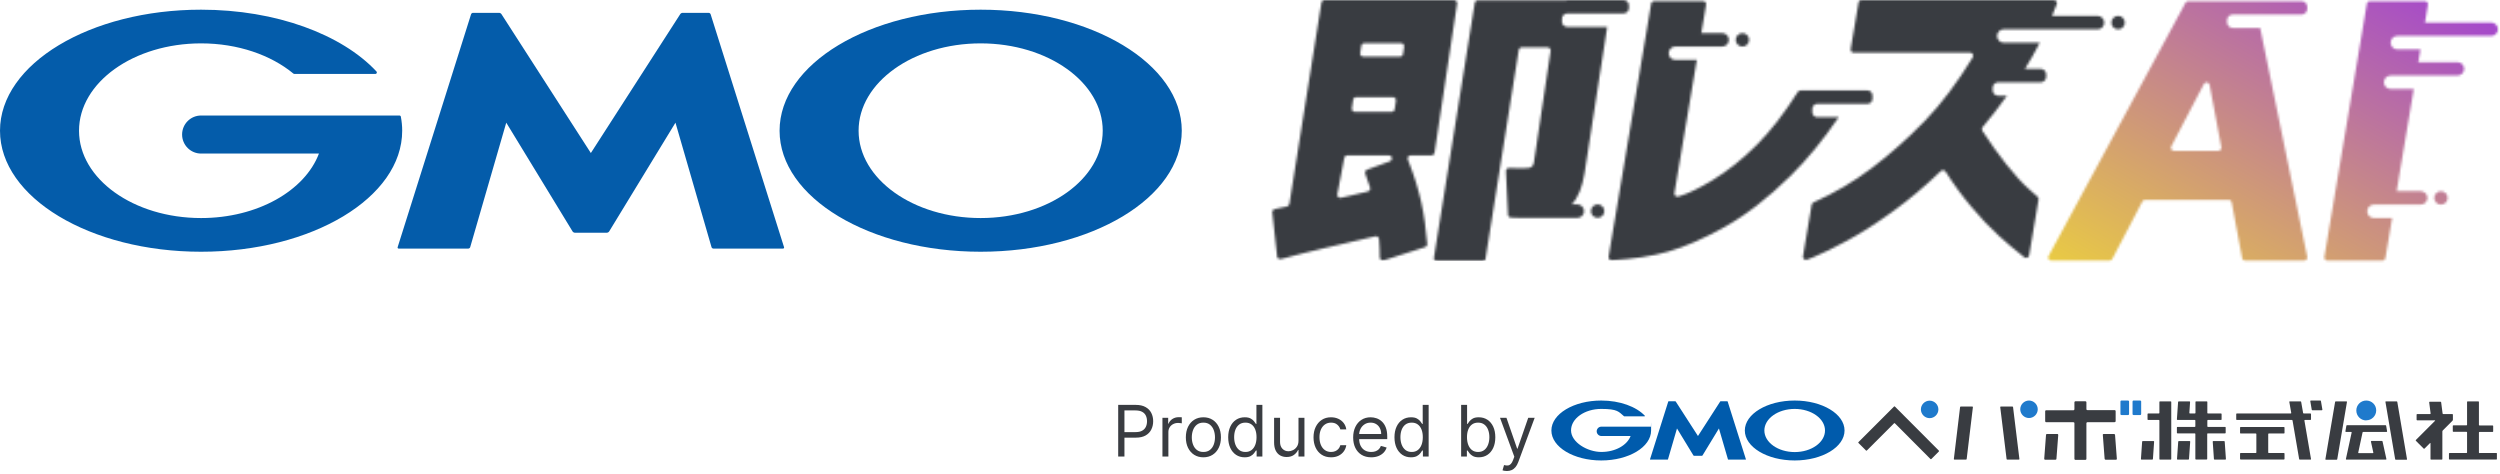
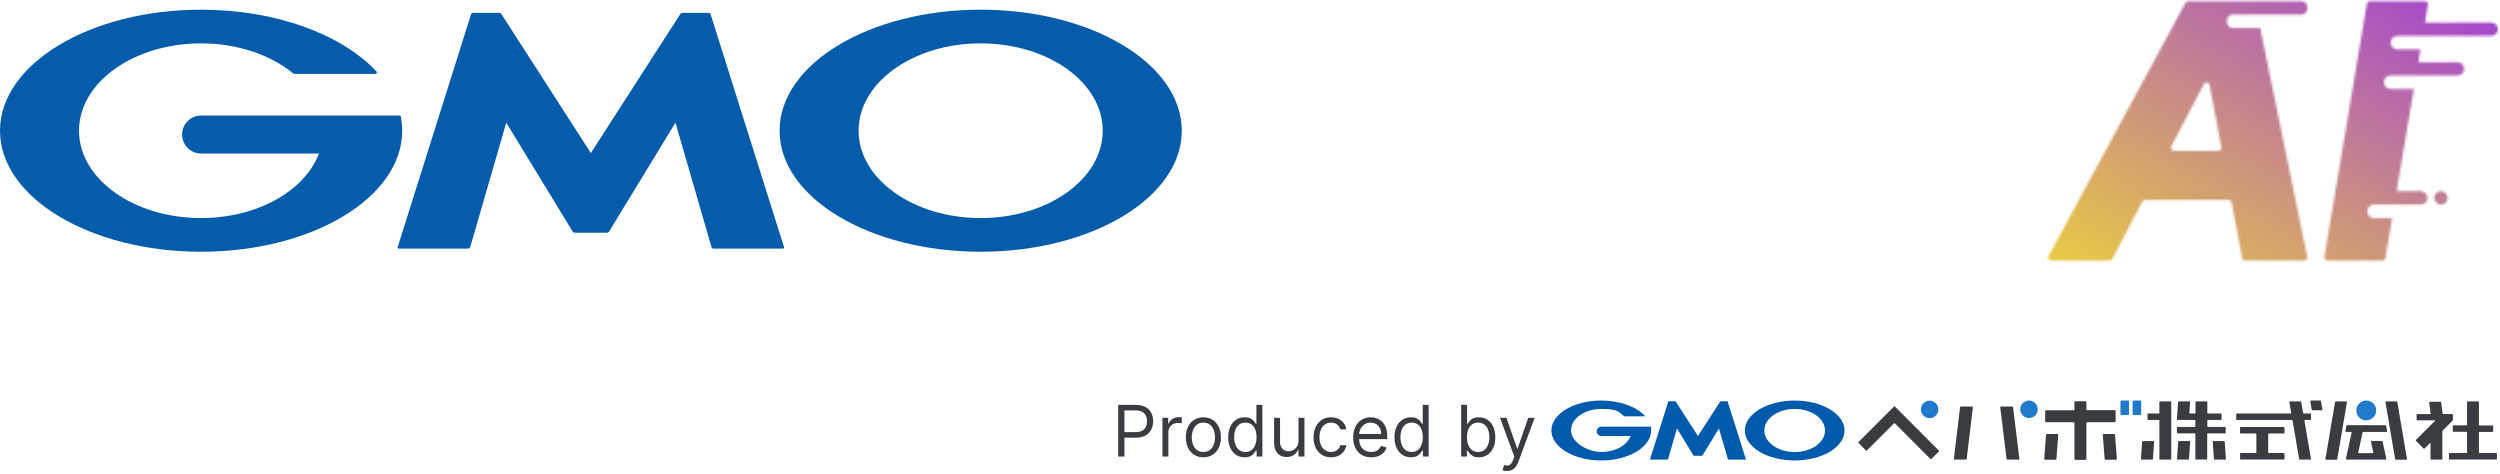
<svg xmlns="http://www.w3.org/2000/svg" width="1077" height="204" viewBox="0 0 1077 204" fill="none">
  <g clip-path="url(#clip0_2392_1887)">
    <path d="M649.154 202.915C648.719 202.915 648.332 202.879 647.992 202.807C647.652 202.741 647.417 202.676 647.286 202.611L647.938 200.353C648.56 200.512 649.11 200.57 649.588 200.526C650.066 200.483 650.489 200.269 650.858 199.886C651.235 199.509 651.579 198.898 651.89 198.051L652.368 196.748L646.201 179.984H648.98L653.584 193.274H653.757L658.361 179.984H661.141L654.061 199.093C653.743 199.955 653.349 200.668 652.878 201.232C652.407 201.804 651.861 202.228 651.238 202.503C650.623 202.778 649.928 202.915 649.154 202.915Z" fill="#393C41" />
    <path d="M629.458 196.661V174.424H632.02V182.633H632.237C632.426 182.343 632.686 181.974 633.019 181.525C633.359 181.069 633.844 180.664 634.474 180.309C635.111 179.947 635.973 179.766 637.058 179.766C638.463 179.766 639.7 180.118 640.772 180.82C641.843 181.522 642.679 182.517 643.28 183.806C643.881 185.094 644.181 186.614 644.181 188.366C644.181 190.132 643.881 191.663 643.28 192.959C642.679 194.247 641.847 195.246 640.782 195.955C639.718 196.657 638.492 197.009 637.102 197.009C636.03 197.009 635.173 196.831 634.528 196.477C633.884 196.115 633.388 195.706 633.041 195.25C632.693 194.786 632.426 194.403 632.237 194.099H631.933V196.661H629.458ZM631.977 188.322C631.977 189.582 632.161 190.693 632.531 191.656C632.9 192.611 633.439 193.36 634.148 193.903C634.858 194.439 635.726 194.707 636.754 194.707C637.826 194.707 638.72 194.424 639.436 193.86C640.16 193.288 640.703 192.521 641.065 191.558C641.434 190.588 641.619 189.509 641.619 188.322C641.619 187.15 641.438 186.093 641.076 185.152C640.721 184.204 640.182 183.454 639.458 182.904C638.741 182.347 637.84 182.068 636.754 182.068C635.712 182.068 634.836 182.333 634.127 182.861C633.417 183.382 632.882 184.113 632.52 185.054C632.158 185.988 631.977 187.077 631.977 188.322Z" fill="#393C41" />
    <path d="M607.818 197.009C606.429 197.009 605.202 196.657 604.138 195.955C603.074 195.246 602.241 194.247 601.64 192.959C601.04 191.663 600.739 190.132 600.739 188.366C600.739 186.614 601.04 185.094 601.64 183.806C602.241 182.517 603.077 181.522 604.148 180.82C605.22 180.118 606.458 179.766 607.862 179.766C608.948 179.766 609.805 179.947 610.435 180.309C611.072 180.664 611.557 181.069 611.89 181.525C612.23 181.974 612.494 182.343 612.683 182.633H612.9V174.424H615.462V196.661H612.987V194.099H612.683C612.494 194.403 612.227 194.786 611.879 195.25C611.532 195.706 611.036 196.115 610.392 196.477C609.747 196.831 608.89 197.009 607.818 197.009ZM608.166 194.707C609.194 194.707 610.062 194.439 610.772 193.903C611.481 193.36 612.02 192.611 612.389 191.656C612.759 190.693 612.943 189.582 612.943 188.322C612.943 187.077 612.762 185.988 612.4 185.054C612.038 184.113 611.503 183.382 610.793 182.861C610.084 182.333 609.208 182.068 608.166 182.068C607.08 182.068 606.175 182.347 605.451 182.904C604.735 183.454 604.196 184.204 603.834 185.152C603.479 186.093 603.302 187.15 603.302 188.322C603.302 189.509 603.483 190.588 603.844 191.558C604.214 192.521 604.756 193.288 605.473 193.86C606.197 194.424 607.095 194.707 608.166 194.707Z" fill="#393C41" />
    <path d="M590.718 197.009C589.111 197.009 587.724 196.654 586.559 195.944C585.401 195.228 584.507 194.229 583.877 192.948C583.255 191.659 582.943 190.161 582.943 188.453C582.943 186.744 583.255 185.239 583.877 183.936C584.507 182.626 585.383 181.605 586.505 180.874C587.634 180.136 588.951 179.766 590.457 179.766C591.326 179.766 592.183 179.911 593.03 180.201C593.877 180.49 594.648 180.961 595.343 181.612C596.038 182.257 596.592 183.111 597.004 184.175C597.417 185.239 597.623 186.549 597.623 188.105V189.191H584.768V186.976H595.017C595.017 186.035 594.829 185.195 594.453 184.457C594.083 183.719 593.555 183.136 592.867 182.709C592.187 182.282 591.383 182.068 590.457 182.068C589.436 182.068 588.553 182.322 587.808 182.828C587.069 183.328 586.501 183.979 586.103 184.783C585.705 185.586 585.506 186.448 585.506 187.367V188.844C585.506 190.103 585.723 191.171 586.157 192.047C586.599 192.915 587.211 193.578 587.992 194.034C588.774 194.482 589.682 194.707 590.718 194.707C591.391 194.707 591.999 194.613 592.542 194.424C593.092 194.229 593.566 193.939 593.964 193.556C594.362 193.165 594.67 192.68 594.887 192.101L597.362 192.796C597.102 193.635 596.664 194.374 596.049 195.011C595.433 195.64 594.673 196.133 593.769 196.487C592.864 196.835 591.847 197.009 590.718 197.009Z" fill="#393C41" />
    <path d="M573.421 197.009C571.858 197.009 570.511 196.639 569.382 195.901C568.253 195.163 567.384 194.146 566.776 192.85C566.168 191.554 565.864 190.074 565.864 188.409C565.864 186.715 566.175 185.221 566.798 183.925C567.428 182.622 568.304 181.605 569.425 180.874C570.555 180.136 571.872 179.766 573.378 179.766C574.55 179.766 575.607 179.984 576.548 180.418C577.489 180.852 578.26 181.46 578.861 182.242C579.462 183.024 579.834 183.936 579.979 184.978H577.417C577.221 184.218 576.787 183.545 576.114 182.959C575.448 182.365 574.55 182.068 573.421 182.068C572.422 182.068 571.546 182.329 570.794 182.85C570.048 183.364 569.465 184.091 569.045 185.032C568.633 185.966 568.427 187.063 568.427 188.322C568.427 189.611 568.629 190.733 569.035 191.688C569.447 192.644 570.026 193.386 570.772 193.914C571.525 194.443 572.408 194.707 573.421 194.707C574.087 194.707 574.691 194.591 575.234 194.359C575.777 194.128 576.237 193.795 576.613 193.36C576.99 192.926 577.258 192.405 577.417 191.797H579.979C579.834 192.781 579.476 193.668 578.904 194.457C578.34 195.239 577.59 195.861 576.657 196.325C575.73 196.781 574.652 197.009 573.421 197.009Z" fill="#393C41" />
    <path d="M559.39 189.842V179.984H561.953V196.661H559.39V193.838H559.217C558.826 194.685 558.218 195.405 557.392 195.999C556.567 196.585 555.525 196.878 554.265 196.878C553.223 196.878 552.297 196.65 551.486 196.194C550.675 195.731 550.038 195.036 549.575 194.11C549.112 193.176 548.88 192 548.88 190.581V179.984H551.442V190.407C551.442 191.623 551.783 192.593 552.463 193.317C553.151 194.041 554.027 194.403 555.091 194.403C555.728 194.403 556.375 194.24 557.034 193.914C557.7 193.588 558.257 193.089 558.706 192.416C559.162 191.743 559.39 190.885 559.39 189.842Z" fill="#393C41" />
    <path d="M536.187 197.009C534.798 197.009 533.571 196.657 532.507 195.955C531.443 195.246 530.61 194.247 530.009 192.959C529.408 191.663 529.108 190.132 529.108 188.366C529.108 186.614 529.408 185.094 530.009 183.806C530.61 182.517 531.446 181.522 532.517 180.82C533.589 180.118 534.826 179.766 536.231 179.766C537.317 179.766 538.174 179.947 538.804 180.309C539.441 180.664 539.926 181.069 540.259 181.525C540.599 181.974 540.863 182.343 541.052 182.633H541.269V174.424H543.831V196.661H541.356V194.099H541.052C540.863 194.403 540.596 194.786 540.248 195.25C539.901 195.706 539.405 196.115 538.761 196.477C538.116 196.831 537.259 197.009 536.187 197.009ZM536.535 194.707C537.563 194.707 538.431 194.439 539.141 193.903C539.85 193.36 540.389 192.611 540.758 191.656C541.128 190.693 541.312 189.582 541.312 188.322C541.312 187.077 541.131 185.988 540.769 185.054C540.407 184.113 539.872 183.382 539.162 182.861C538.453 182.333 537.577 182.068 536.535 182.068C535.449 182.068 534.544 182.347 533.82 182.904C533.104 183.454 532.564 184.204 532.203 185.152C531.848 186.093 531.671 187.15 531.671 188.322C531.671 189.509 531.851 190.588 532.213 191.558C532.583 192.521 533.125 193.288 533.842 193.86C534.566 194.424 535.463 194.707 536.535 194.707Z" fill="#393C41" />
    <path d="M518.421 197.009C516.916 197.009 515.595 196.65 514.458 195.934C513.329 195.217 512.446 194.214 511.809 192.926C511.179 191.638 510.864 190.132 510.864 188.409C510.864 186.672 511.179 185.156 511.809 183.86C512.446 182.564 513.329 181.558 514.458 180.841C515.595 180.125 516.916 179.766 518.421 179.766C519.927 179.766 521.244 180.125 522.374 180.841C523.51 181.558 524.393 182.564 525.023 183.86C525.66 185.156 525.978 186.672 525.978 188.409C525.978 190.132 525.66 191.638 525.023 192.926C524.393 194.214 523.51 195.217 522.374 195.934C521.244 196.65 519.927 197.009 518.421 197.009ZM518.421 194.707C519.565 194.707 520.506 194.414 521.244 193.827C521.983 193.241 522.529 192.47 522.884 191.515C523.239 190.559 523.416 189.524 523.416 188.409C523.416 187.295 523.239 186.256 522.884 185.293C522.529 184.33 521.983 183.552 521.244 182.959C520.506 182.365 519.565 182.068 518.421 182.068C517.278 182.068 516.337 182.365 515.598 182.959C514.86 183.552 514.314 184.33 513.959 185.293C513.604 186.256 513.427 187.295 513.427 188.409C513.427 189.524 513.604 190.559 513.959 191.515C514.314 192.47 514.86 193.241 515.598 193.827C516.337 194.414 517.278 194.707 518.421 194.707Z" fill="#393C41" />
    <path d="M500.778 196.661V179.984H503.253V182.503H503.427C503.731 181.677 504.281 181.008 505.077 180.494C505.873 179.98 506.771 179.723 507.77 179.723C507.958 179.723 508.193 179.727 508.476 179.734C508.758 179.741 508.972 179.752 509.116 179.766V182.372C509.029 182.351 508.83 182.318 508.519 182.275C508.215 182.224 507.893 182.199 507.553 182.199C506.742 182.199 506.018 182.369 505.381 182.709C504.752 183.042 504.252 183.505 503.883 184.099C503.521 184.685 503.34 185.355 503.34 186.107V196.661H500.778Z" fill="#393C41" />
    <path d="M481.717 196.661V174.424H489.23C490.975 174.424 492.401 174.739 493.508 175.369C494.623 175.992 495.448 176.835 495.984 177.899C496.52 178.963 496.787 180.15 496.787 181.46C496.787 182.77 496.52 183.961 495.984 185.032C495.455 186.104 494.638 186.958 493.53 187.595C492.423 188.225 491.004 188.54 489.274 188.54H483.888V186.151H489.187C490.381 186.151 491.34 185.945 492.064 185.532C492.788 185.119 493.313 184.562 493.639 183.86C493.972 183.15 494.138 182.351 494.138 181.46C494.138 180.57 493.972 179.774 493.639 179.072C493.313 178.369 492.784 177.819 492.053 177.421C491.322 177.016 490.352 176.813 489.144 176.813H484.41V196.661H481.717Z" fill="#393C41" />
    <g clip-path="url(#clip1_2392_1887)">
      <path d="M913.9 172.55H916.791C916.998 172.55 917.204 172.705 917.204 172.963V178.384C917.204 178.591 917.049 178.797 916.791 178.797H913.9C913.693 178.797 913.487 178.643 913.487 178.384V172.963C913.487 172.757 913.642 172.55 913.9 172.55Z" fill="#1F7ACC" />
      <path d="M919.115 172.55H922.006C922.213 172.55 922.419 172.705 922.419 172.963V178.384C922.419 178.591 922.264 178.797 922.006 178.797H919.115C918.908 178.797 918.702 178.643 918.702 178.384V172.963C918.702 172.757 918.856 172.55 919.115 172.55Z" fill="#1F7ACC" />
      <path d="M831.288 180.14C833.354 180.14 835.057 178.436 835.057 176.371C835.057 174.305 833.354 172.602 831.288 172.602C829.223 172.602 827.519 174.305 827.519 176.371C827.519 178.436 829.223 180.14 831.288 180.14Z" fill="#1F7ACC" />
      <path d="M874.091 172.55C872.026 172.55 870.322 174.254 870.322 176.319C870.322 178.384 872.026 180.088 874.091 180.088C876.157 180.088 877.861 178.384 877.861 176.319C877.861 174.254 876.157 172.55 874.091 172.55Z" fill="#1F7ACC" />
      <path d="M1019.38 181.069C1021.76 181.069 1023.67 179.159 1023.67 176.784C1023.67 174.409 1021.76 172.55 1019.38 172.55C1017.01 172.55 1015.1 174.46 1015.1 176.835C1015.1 179.211 1017.01 181.121 1019.38 181.121" fill="#1F7ACC" />
      <path d="M731.483 196.352H733.187C733.29 196.352 733.394 196.301 733.445 196.198L740.519 184.58L744.391 197.85C744.391 197.953 744.494 198.005 744.598 198.005H752.033C752.136 198.005 752.188 197.953 752.136 197.85L744.288 173.015C744.288 172.911 744.185 172.86 744.081 172.86H741.293C741.19 172.86 741.087 172.911 741.035 173.015L731.483 187.833L721.931 173.015C721.931 172.963 721.776 172.86 721.673 172.86H718.885C718.782 172.86 718.678 172.911 718.678 173.015L710.83 197.85C710.83 197.953 710.83 198.005 710.934 198.005H718.369C718.472 198.005 718.523 197.953 718.575 197.85L722.448 184.58L729.521 196.198C729.521 196.249 729.676 196.352 729.779 196.352H731.483Z" fill="#005BAC" />
      <path d="M711.192 183.961C711.192 183.909 711.088 183.806 711.037 183.806H689.868C688.732 183.806 687.854 184.735 687.854 185.819C687.854 186.904 688.783 187.833 689.868 187.833H702.466C700.969 191.809 695.909 194.7 689.868 194.7C683.827 194.7 676.805 190.518 676.805 185.406C676.805 180.295 682.639 176.164 689.816 176.164C696.993 176.164 697.303 177.403 699.678 179.365C699.678 179.365 699.729 179.365 699.781 179.365H708.455C708.558 179.365 708.61 179.314 708.61 179.211C708.61 179.107 708.61 179.159 708.61 179.107C704.893 175.183 697.871 172.55 689.816 172.55C677.941 172.55 668.337 178.333 668.337 185.458C668.337 192.583 677.941 198.366 689.816 198.366C701.691 198.366 711.295 192.583 711.295 185.458C711.295 178.333 711.295 184.477 711.14 183.961" fill="#005BAC" />
      <path d="M773.15 172.55C761.275 172.55 751.671 178.333 751.671 185.458C751.671 192.583 761.275 198.366 773.15 198.366C785.026 198.366 794.629 192.583 794.629 185.458C794.629 178.333 785.026 172.55 773.15 172.55ZM773.15 194.752C765.973 194.752 760.087 190.57 760.087 185.458C760.087 180.346 765.922 176.164 773.15 176.164C780.379 176.164 786.213 180.346 786.213 185.458C786.213 190.57 780.379 194.752 773.15 194.752Z" fill="#005BAC" />
      <path d="M922.316 197.747C922.316 197.901 922.419 198.005 922.574 198.005H927.169C927.324 198.005 927.427 197.901 927.479 197.747L927.995 190.26C927.995 190.105 927.892 190.002 927.737 190.002H923.142C922.987 190.002 922.884 190.105 922.832 190.26L922.316 197.747Z" fill="#393C41" />
      <path d="M937.857 197.747C937.857 197.901 937.96 198.005 938.115 198.005H942.711C942.865 198.005 942.969 197.901 943.02 197.747L943.537 190.26C943.537 190.105 943.433 190.002 943.278 190.002H938.683C938.528 190.002 938.425 190.105 938.373 190.26L937.857 197.747Z" fill="#393C41" />
      <path d="M953.502 190.002C953.347 190.002 953.244 190.105 953.244 190.26L953.76 197.747C953.76 197.901 953.915 198.005 954.07 198.005H958.665C958.82 198.005 958.923 197.901 958.923 197.747L958.407 190.26C958.407 190.105 958.252 190.002 958.097 190.002H953.502Z" fill="#393C41" />
      <path d="M951.178 183.909C951.023 183.909 950.92 183.806 950.92 183.651V181.173C950.92 181.018 951.023 180.914 951.178 180.914H956.806C956.961 180.914 957.064 180.811 957.064 180.656V178.384C957.064 178.23 956.961 178.126 956.806 178.126H951.178C951.023 178.126 950.92 178.023 950.92 177.868V173.17C950.92 173.015 950.817 172.911 950.662 172.911H946.067C945.912 172.911 945.809 173.015 945.809 173.17V177.868C945.809 178.023 945.705 178.126 945.55 178.126H943.433C943.279 178.126 943.175 178.023 943.175 177.868L943.485 173.17C943.485 173.015 943.382 172.911 943.227 172.911H938.632C938.477 172.911 938.373 173.015 938.322 173.17L937.806 180.656C937.806 180.811 937.909 180.914 938.064 180.914H945.499C945.654 180.914 945.757 181.018 945.757 181.173V183.651C945.757 183.806 945.654 183.909 945.499 183.909H938.064C937.909 183.909 937.806 184.012 937.806 184.167V186.439C937.806 186.594 937.909 186.697 938.064 186.697H945.499C945.654 186.697 945.757 186.8 945.757 186.955V197.695C945.757 197.85 945.86 197.953 946.015 197.953H950.61C950.765 197.953 950.868 197.85 950.868 197.695V186.955C950.868 186.8 950.972 186.697 951.127 186.697H958.562C958.717 186.697 958.82 186.594 958.82 186.439V184.167C958.82 184.012 958.717 183.909 958.562 183.909H951.127H951.178Z" fill="#393C41" />
      <path d="M930.267 177.868C930.267 178.023 930.164 178.126 930.009 178.126H925.414C925.259 178.126 925.156 178.23 925.156 178.384V180.656C925.156 180.811 925.259 180.914 925.414 180.914H930.009C930.164 180.914 930.267 181.018 930.267 181.173V197.747C930.267 197.901 930.37 198.005 930.525 198.005H935.121C935.275 198.005 935.379 197.901 935.379 197.747V173.17C935.379 173.015 935.275 172.911 935.121 172.911H930.525C930.37 172.911 930.267 173.015 930.267 173.17V177.868Z" fill="#393C41" />
      <path d="M880.649 197.643C880.649 197.85 880.804 198.056 881.01 198.056H885.502C885.709 198.056 885.915 197.901 885.915 197.643L886.69 187.368C886.69 187.162 886.535 186.955 886.328 186.955H881.836C881.63 186.955 881.423 187.11 881.423 187.368L880.649 197.643Z" fill="#393C41" />
      <path d="M906.258 186.955C906.052 186.955 905.845 187.11 905.897 187.368L906.671 197.643C906.671 197.85 906.878 198.056 907.084 198.056H911.576C911.783 198.056 911.989 197.901 911.938 197.643L911.163 187.368C911.163 187.162 910.957 186.955 910.75 186.955H906.258Z" fill="#393C41" />
      <path d="M911.008 181.844C911.215 181.844 911.421 181.689 911.421 181.431V177.094C911.421 176.887 911.267 176.681 911.008 176.681H899.236C899.03 176.681 898.823 176.526 898.823 176.268V173.273C898.823 173.066 898.617 172.86 898.41 172.86H894.073C893.867 172.86 893.66 173.066 893.66 173.273V176.319C893.66 176.526 893.505 176.732 893.247 176.732H881.475C881.268 176.732 881.062 176.887 881.062 177.145V181.482C881.062 181.689 881.268 181.895 881.475 181.895H893.247C893.453 181.895 893.66 182.05 893.66 182.308V197.695C893.66 197.901 893.815 198.108 894.073 198.108H898.41C898.617 198.108 898.823 197.953 898.823 197.695V182.308C898.823 182.102 898.978 181.895 899.236 181.895H911.008V181.844Z" fill="#393C41" />
      <path d="M815.076 176.009L814.869 176.216L814.663 176.422L800.619 190.466C800.515 190.57 800.515 190.725 800.619 190.828L803.872 194.081C803.975 194.184 804.13 194.184 804.233 194.081L815.953 182.36C816.057 182.257 816.212 182.257 816.315 182.36L831.65 197.747C831.753 197.85 831.908 197.85 832.011 197.747L835.264 194.494C835.367 194.39 835.367 194.236 835.264 194.132L816.315 175.132C816.212 175.028 816.057 175.028 815.953 175.132L815.024 176.061L815.076 176.009Z" fill="#393C41" />
      <path d="M841.718 197.747C841.718 197.901 841.821 198.005 841.976 198.005H846.933C847.088 198.005 847.243 197.901 847.243 197.747L849.927 175.39C849.927 175.235 849.824 175.132 849.669 175.132H844.713C844.558 175.132 844.454 175.235 844.403 175.39L841.718 197.747Z" fill="#393C41" />
      <path d="M861.958 175.132C861.803 175.132 861.7 175.235 861.7 175.39L864.436 197.747C864.436 197.901 864.591 198.005 864.746 198.005H869.703C869.857 198.005 869.961 197.901 869.961 197.747L867.224 175.39C867.224 175.235 867.069 175.132 866.914 175.132H861.958Z" fill="#393C41" />
      <path d="M1032.76 173.17C1032.76 173.015 1032.6 172.911 1032.45 172.911H1027.85C1027.7 172.911 1027.59 173.015 1027.65 173.17L1031.83 197.798C1031.83 197.953 1031.98 198.056 1032.14 198.056H1036.73C1036.89 198.056 1036.99 197.953 1036.94 197.798L1032.76 173.17Z" fill="#393C41" />
      <path d="M1006.27 172.911C1006.11 172.911 1005.96 173.015 1005.96 173.17L1001.78 197.798C1001.78 197.953 1001.83 198.056 1001.98 198.056H1006.58C1006.73 198.056 1006.89 197.953 1006.89 197.798L1011.07 173.17C1011.07 173.015 1011.02 172.911 1010.87 172.911H1006.27Z" fill="#393C41" />
      <path d="M1021.6 190.002C1021.45 190.002 1021.35 190.105 1021.4 190.26L1022.43 194.958C1022.43 195.113 1022.38 195.217 1022.22 195.217H1016.13C1015.98 195.217 1015.87 195.113 1015.93 194.958L1017.78 186.336C1017.78 186.181 1017.94 186.078 1018.09 186.078H1028.11C1028.27 186.078 1028.37 185.974 1028.37 185.819C1028.37 185.819 1028.01 183.651 1027.96 183.444C1027.96 183.289 1027.85 183.186 1027.7 183.186H1011.07C1010.92 183.186 1010.81 183.289 1010.81 183.444L1010.4 185.819C1010.4 185.974 1010.5 186.078 1010.66 186.078H1012.88C1013.03 186.078 1013.14 186.181 1013.09 186.336L1010.61 197.747C1010.61 197.901 1010.66 198.005 1010.81 198.005H1027.85C1028.01 198.005 1028.11 197.901 1028.06 197.747L1026.41 190.208C1026.41 190.053 1026.25 189.95 1026.1 189.95H1021.55L1021.6 190.002Z" fill="#393C41" />
      <path d="M1068.18 195.217C1068.02 195.217 1067.92 195.113 1067.92 194.958V186.336C1067.92 186.181 1068.02 186.078 1068.18 186.078H1073.8C1073.96 186.078 1074.06 185.974 1074.06 185.819V183.548C1074.06 183.393 1073.96 183.289 1073.8 183.289H1068.18C1068.02 183.289 1067.92 183.186 1067.92 183.031V173.17C1067.92 173.015 1067.82 172.911 1067.66 172.911H1063.07C1062.91 172.911 1062.81 173.015 1062.81 173.17V182.98C1062.81 183.135 1062.7 183.238 1062.55 183.238H1056.92C1056.77 183.238 1056.66 183.341 1056.66 183.496V185.768C1056.66 185.923 1056.77 186.026 1056.92 186.026H1062.55C1062.7 186.026 1062.81 186.129 1062.81 186.284V194.907C1062.81 195.062 1062.7 195.165 1062.55 195.165H1055.27C1055.11 195.165 1055.01 195.268 1055.01 195.423V197.695C1055.01 197.85 1055.11 197.953 1055.27 197.953H1075.46C1075.61 197.953 1075.72 197.85 1075.72 197.695V195.423C1075.72 195.268 1075.61 195.165 1075.46 195.165H1068.23L1068.18 195.217Z" fill="#393C41" />
      <path d="M1056.51 181.276C1056.61 181.173 1056.71 180.966 1056.71 180.811V178.643C1056.71 178.488 1056.61 178.384 1056.46 178.384H1052.58C1052.43 178.384 1052.27 178.281 1052.27 178.126L1051.65 173.324C1051.65 173.17 1051.5 173.066 1051.34 173.066H1046.75C1046.59 173.066 1046.49 173.17 1046.49 173.324L1047.11 178.126C1047.11 178.281 1047.01 178.384 1046.85 178.384H1041.33C1041.17 178.384 1041.07 178.488 1041.07 178.643V180.811C1041.07 180.966 1041.17 181.069 1041.33 181.069H1048.92C1049.07 181.069 1049.12 181.173 1049.02 181.276L1040.76 189.537C1040.66 189.64 1040.66 189.795 1040.76 189.898L1044.12 193.255C1044.22 193.358 1044.37 193.358 1044.48 193.255L1046.85 190.879C1046.96 190.776 1047.06 190.828 1047.06 190.983V197.747C1047.06 197.901 1047.16 198.005 1047.32 198.005H1051.91C1052.07 198.005 1052.17 197.901 1052.17 197.747V185.871C1052.17 185.716 1052.27 185.51 1052.38 185.406L1056.51 181.276Z" fill="#393C41" />
      <path d="M991.348 173.17C991.348 173.015 991.193 172.911 991.038 172.911H986.443C986.288 172.911 986.185 173.015 986.237 173.17L987.063 177.868C987.063 178.023 987.011 178.126 986.856 178.126H963.622C963.467 178.126 963.364 178.23 963.364 178.384V180.656C963.364 180.811 963.467 180.914 963.622 180.914H987.321C987.476 180.914 987.631 181.018 987.631 181.173L990.47 197.747C990.47 197.901 990.625 198.005 990.78 198.005H995.375C995.53 198.005 995.634 197.901 995.582 197.747L992.742 181.173C992.742 181.018 992.794 180.914 992.949 180.914H995.324C995.479 180.914 995.582 180.811 995.582 180.656V178.384C995.582 178.23 995.479 178.126 995.324 178.126H992.484C992.329 178.126 992.174 178.023 992.174 177.868L991.348 173.17Z" fill="#393C41" />
      <path d="M965.016 186.491C965.016 186.646 965.119 186.749 965.274 186.749H971.78C971.934 186.749 972.038 186.852 972.038 187.007V194.907C972.038 195.062 971.934 195.165 971.78 195.165H965.274C965.119 195.165 965.016 195.268 965.016 195.423V197.695C965.016 197.85 965.119 197.953 965.274 197.953H983.913C984.068 197.953 984.171 197.85 984.171 197.695V195.423C984.171 195.268 984.068 195.165 983.913 195.165H977.407C977.253 195.165 977.149 195.062 977.149 194.907V187.007C977.149 186.852 977.253 186.749 977.407 186.749H983.913C984.068 186.749 984.171 186.646 984.171 186.491V184.219C984.171 184.064 984.068 183.961 983.913 183.961H965.274C965.119 183.961 965.016 184.064 965.016 184.219V186.491Z" fill="#393C41" />
      <path d="M995.53 172.55C995.375 172.55 995.272 172.653 995.272 172.808L995.892 176.474C995.892 176.629 995.995 176.732 996.15 176.732H1000.23C1000.38 176.732 1000.49 176.629 1000.49 176.474L999.867 172.808C999.867 172.653 999.764 172.55 999.609 172.55H995.53Z" fill="#393C41" />
    </g>
    <mask id="mask0_2392_1887" style="mask-type:luminance" maskUnits="userSpaceOnUse" x="548" y="0" width="529" height="113">
      <path d="M627.699 1.528C627.824 0.728 627.201 0.01 626.402 0.01H570.574C569.93 0.01 569.38 0.478 569.277 1.123L555.465 87.873C555.382 88.414 554.956 88.851 554.427 88.955C552.507 89.36 550.785 89.745 549.166 90.078C548.502 90.213 548.045 90.837 548.118 91.513L550.173 110.468C550.256 111.279 551.044 111.809 551.823 111.601C562.884 108.555 578.45 105.04 592.48 101.806C593.247 101.63 594.005 102.17 594.078 102.95C594.347 105.768 594.379 108.274 594.42 110.925C594.43 111.809 595.302 112.433 596.143 112.163L613.918 106.454C614.5 106.267 614.883 105.695 614.832 105.082C613.835 92.396 611.812 82.04 606.499 68.741C606.146 67.868 606.779 66.921 607.713 66.921H616.699C617.353 66.921 617.903 66.443 617.997 65.798L627.72 1.518L627.699 1.528ZM598.768 69.49L588.931 73.098C588.256 73.347 587.903 74.106 588.142 74.782C589.232 77.818 589.387 78.089 590.238 80.823C590.466 81.551 590.031 82.321 589.283 82.508C585.33 83.464 581.781 84.275 577.703 85.222C576.779 85.44 575.928 84.629 576.115 83.693L579.114 68.013C579.228 67.389 579.778 66.942 580.411 66.942H598.322C599.795 66.942 600.159 68.99 598.778 69.5L598.768 69.49ZM601.383 43.37L600.823 47.072C600.729 47.716 600.169 48.195 599.526 48.195H583.68C582.87 48.195 582.258 47.477 582.383 46.676L582.943 42.975C583.037 42.33 583.597 41.852 584.24 41.852H600.086C600.895 41.852 601.508 42.569 601.383 43.37ZM604.901 20.131L604.423 23.271C604.33 23.915 603.77 24.394 603.126 24.394H587.281C586.471 24.394 585.859 23.676 585.984 22.875L586.461 19.735C586.554 19.091 587.115 18.612 587.758 18.612H603.604C604.413 18.612 605.025 19.33 604.901 20.131ZM750.635 20.058C752.223 20.058 753.52 18.768 753.52 17.167C753.52 15.566 752.233 14.276 750.635 14.276C749.037 14.276 747.75 15.566 747.75 17.167C747.75 18.768 749.037 20.058 750.635 20.058ZM912.485 12.633C914.073 12.633 915.37 11.344 915.37 9.743C915.37 8.142 914.083 6.852 912.485 6.852C910.887 6.852 909.6 8.142 909.6 9.743C909.6 11.344 910.887 12.633 912.485 12.633ZM672.912 9.275V8.058C672.912 6.8 673.929 5.781 675.184 5.781H699.446C700.701 5.781 701.718 4.762 701.718 3.504V2.288C701.718 1.029 700.701 0.01 699.446 0.01H675.246C675.008 0.01 674.79 0.052 674.572 0.125H636.634C635.99 0.125 635.44 0.593 635.337 1.237L617.727 111.092C617.602 111.892 618.215 112.62 619.024 112.62H638.657C639.301 112.62 639.851 112.152 639.954 111.508L654.275 21.524C654.378 20.879 654.928 20.411 655.572 20.411H666.706C667.516 20.411 668.128 21.129 668.003 21.929L660.822 69.864C660.542 71.559 659.837 72.255 658.197 72.401C656.661 72.526 653.195 72.536 650.134 72.359C649.356 72.318 648.723 72.963 648.754 73.742L649.636 92.48C649.667 93.155 650.207 93.706 650.881 93.738C651.805 93.779 652.77 93.81 653.756 93.831C653.808 93.831 653.859 93.852 653.922 93.852H654.721C655.966 93.873 657.222 93.873 658.456 93.852H679.532C681.12 93.852 682.417 92.563 682.417 90.961C682.417 89.36 681.13 88.071 679.532 88.071H677.114C679.978 84.962 681.639 80.553 682.614 74.668L692.389 11.583H675.153C673.897 11.583 672.88 10.564 672.88 9.306L672.912 9.275ZM1051.56 82.373C1049.97 82.373 1048.67 83.662 1048.67 85.263C1048.67 86.865 1049.96 88.154 1051.56 88.154C1053.16 88.154 1054.44 86.865 1054.44 85.263C1054.44 83.662 1053.16 82.373 1051.56 82.373ZM1073.21 9.743H1044.67L1045.95 2.059C1046.09 1.258 1045.47 0.52 1044.66 0.52H1020.95C1020.3 0.52 1019.75 0.988 1019.65 1.622L1001.33 110.728C1001.2 111.529 1001.82 112.267 1002.63 112.267H1026.34C1026.98 112.267 1027.53 111.799 1027.64 111.165L1030.53 93.925H1022.67C1021.08 93.925 1019.78 92.635 1019.78 91.034C1019.78 89.433 1021.07 88.144 1022.67 88.144H1042.84C1044.43 88.144 1045.73 86.854 1045.73 85.253C1045.73 83.652 1044.44 82.362 1042.84 82.362H1032.47L1039.86 38.337H1029.87C1028.28 38.337 1026.98 37.048 1026.98 35.447C1026.98 33.845 1028.27 32.556 1029.87 32.556H1058.69C1060.27 32.556 1061.57 31.267 1061.57 29.665C1061.57 28.064 1060.28 26.775 1058.69 26.775H1041.8L1042.73 21.274H1032.75C1031.17 21.274 1029.87 19.985 1029.87 18.384C1029.87 16.782 1031.16 15.493 1032.75 15.493H1073.2C1074.79 15.493 1076.09 14.204 1076.09 12.602C1076.09 11.001 1074.8 9.712 1073.2 9.712L1073.21 9.743ZM973.678 12.041H961.88C960.5 12.041 959.389 10.918 959.389 9.545V8.765C959.389 7.383 960.51 6.27 961.88 6.27H991.475C992.855 6.27 993.965 5.147 993.965 3.774V2.995C993.965 1.612 992.845 0.499 991.475 0.499H961.963C961.88 0.499 961.797 0.52 961.714 0.52H942.682C942.195 0.52 941.759 0.78 941.52 1.206L882.506 110.312C882.029 111.196 882.662 112.256 883.668 112.256H908.822C909.31 112.256 909.756 111.986 909.984 111.549L922.924 86.813C923.153 86.376 923.599 86.106 924.087 86.106H960.105C960.738 86.106 961.278 86.553 961.402 87.177L965.916 111.175C966.031 111.799 966.58 112.246 967.213 112.246H992.668C993.498 112.246 994.131 111.477 993.955 110.655L973.668 12.02L973.678 12.041ZM955.654 64.987H936.539C935.553 64.987 934.91 63.937 935.377 63.053L949.438 36.185C950.019 35.072 951.669 35.322 951.897 36.549L956.951 63.417C957.106 64.228 956.484 64.977 955.654 64.977V64.987ZM863.174 12.633H903.623C905.211 12.633 906.508 11.344 906.508 9.743C906.508 8.142 905.221 6.852 903.623 6.852H884.032C884.716 5.178 885.391 3.494 886.034 1.788C886.356 0.925 885.713 0 884.789 0H801.949C801.306 0 800.756 0.468 800.652 1.102L797.28 21.149C797.145 21.95 797.768 22.688 798.577 22.688H848.729C849.756 22.688 850.389 23.822 849.85 24.706C843.167 35.634 836.37 44.69 829.438 51.855C822.081 59.456 814.443 66.277 806.515 72.287C798.764 78.162 790.338 83.142 781.227 87.218C780.832 87.395 780.542 87.759 780.469 88.195L776.723 110.437C776.547 111.456 777.553 112.267 778.508 111.882C779.348 111.539 780.448 111.092 781.787 110.541C785.315 109.085 790.037 106.756 795.952 103.564C801.867 100.361 808.414 96.16 815.616 90.951C822.434 86.012 829.272 80.262 836.142 73.68C836.744 73.108 837.709 73.222 838.155 73.93C841.579 79.316 845.211 84.286 849.04 88.84C853.181 93.769 857.155 97.98 860.953 101.453C864.274 104.5 867.968 107.619 872.036 110.801C872.824 111.414 873.987 110.967 874.153 109.979L878.2 85.96C878.272 85.513 878.117 85.055 877.785 84.754C877.12 84.161 875.854 83.028 873.976 81.374C871.154 78.889 867.926 75.333 864.274 70.737C860.797 66.37 857.383 61.566 854.001 56.347C853.689 55.858 853.72 55.224 854.104 54.776C857.695 50.544 861.192 46.021 864.606 41.238H860.797C859.5 41.238 858.442 40.178 858.442 38.878V37.817C858.442 36.518 859.49 35.457 860.797 35.457H879.144C880.441 35.457 881.5 34.397 881.5 33.097V32.036C881.5 30.736 880.441 29.676 879.144 29.676H872.357C874.64 26.037 876.757 22.272 878.739 18.394H863.205C861.617 18.394 860.32 17.105 860.32 15.503C860.32 13.902 861.607 12.613 863.205 12.613L863.174 12.633ZM688.259 88.05C686.672 88.05 685.374 89.339 685.374 90.941C685.374 92.542 686.661 93.831 688.259 93.831C689.857 93.831 691.144 92.542 691.144 90.941C691.144 89.339 689.857 88.05 688.259 88.05ZM782.897 50.503C781.704 50.503 780.739 49.536 780.739 48.34V46.895C780.739 45.699 781.704 44.732 782.897 44.732H804.513C805.706 44.732 806.671 43.765 806.671 42.569V41.124C806.671 39.928 805.706 38.961 804.513 38.961H782.96C782.96 38.961 782.918 38.961 782.897 38.961H775.623C775.177 38.961 774.751 39.2 774.513 39.575C768.65 48.881 762.693 56.544 756.675 62.565C750.511 68.72 744.077 73.815 737.384 77.85C731.677 81.281 726.882 83.568 722.97 84.691C722.047 84.962 721.165 84.14 721.331 83.194L730.981 25.828H721.756C720.168 25.828 718.871 24.539 718.871 22.938C718.871 21.337 720.158 20.047 721.756 20.047H741.929C743.517 20.047 744.814 18.758 744.814 17.157C744.814 15.555 743.527 14.266 741.929 14.266H732.922L734.987 2.017C735.122 1.217 734.499 0.478 733.69 0.478H712.624C711.981 0.478 711.431 0.946 711.327 1.58L692.981 110.593C692.835 111.425 693.52 112.184 694.361 112.132C703.596 111.601 711.67 110.364 718.581 108.409C725.897 106.34 734.115 102.753 743.237 97.626C752.358 92.511 761.749 85.211 771.41 75.718C778.456 68.793 785.357 60.371 792.112 50.482H782.918L782.897 50.503Z" fill="white" />
    </mask>
    <g mask="url(#mask0_2392_1887)">
-       <path d="M1086.17 -0.281H537.223V112.329H1086.17V-0.281Z" fill="#393C41" />
      <path d="M1076.33 -3.379H938.231L877.391 115.002H1076.33V-3.379Z" fill="url(#paint0_linear_2392_1887)" />
    </g>
    <path d="M254.549 100.253H261.443C261.792 100.253 262.236 100.012 262.416 99.711L290.992 52.844L306.522 106.475C306.619 106.812 306.979 107.089 307.339 107.089H337.32C337.668 107.089 337.873 106.812 337.764 106.475L306.138 6.145C306.03 5.808 305.658 5.531 305.309 5.531H294.042C293.694 5.531 293.25 5.772 293.058 6.073L254.537 65.927L216.016 6.073C215.823 5.772 215.379 5.531 215.031 5.531H203.764C203.416 5.531 203.043 5.808 202.935 6.145L171.309 106.475C171.201 106.812 171.405 107.089 171.753 107.089H201.746C202.094 107.089 202.467 106.812 202.563 106.475L218.094 52.844L246.669 99.711C246.849 100.012 247.294 100.253 247.642 100.253H254.537H254.549Z" fill="#045CAA" />
    <path d="M172.69 50.28C172.69 50.28 172.69 50.28 172.69 50.256C172.63 49.967 172.377 49.763 172.065 49.763H86.627C82.111 49.763 78.447 53.434 78.447 57.959C78.447 62.484 82.111 66.155 86.627 66.155H137.4C131.358 82.163 110.914 93.934 86.627 93.934C57.583 93.934 34.041 77.096 34.041 56.31C34.041 35.524 57.583 18.686 86.627 18.686C102.494 18.686 116.716 23.717 126.349 31.661C126.385 31.697 126.421 31.721 126.445 31.745C126.553 31.817 126.661 31.853 126.794 31.853H161.711C162.059 31.853 162.348 31.565 162.348 31.215C162.348 31.059 162.288 30.927 162.192 30.806C162.168 30.782 162.156 30.758 162.131 30.734C147.273 14.871 119.022 4.171 86.615 4.171C38.785 4.171 2.28882e-05 27.521 2.28882e-05 56.31C2.28882e-05 85.1 38.785 108.449 86.627 108.449C134.469 108.449 173.266 85.112 173.266 56.31C173.266 54.276 173.062 52.254 172.69 50.28Z" fill="#045CAA" />
    <path d="M422.469 4.171C374.627 4.171 335.841 27.509 335.841 56.31C335.841 85.112 374.627 108.449 422.469 108.449C470.31 108.449 509.108 85.112 509.108 56.31C509.108 27.509 470.322 4.171 422.469 4.171ZM422.469 93.934C393.425 93.934 369.882 77.096 369.882 56.31C369.882 35.524 393.425 18.686 422.469 18.686C451.512 18.686 475.055 35.524 475.055 56.31C475.055 77.096 451.512 93.934 422.469 93.934Z" fill="#045CAA" />
  </g>
  <defs>
    <linearGradient id="paint0_linear_2392_1887" x1="949.231" y1="156.562" x2="1050.42" y2="-18.363" gradientUnits="userSpaceOnUse">
      <stop stop-color="#EBCE40" />
      <stop offset="1" stop-color="#A03FD5" />
    </linearGradient>
    <clipPath id="clip0_2392_1887">
      <rect width="1077" height="204" fill="white" />
    </clipPath>
    <clipPath id="clip1_2392_1887">
      <rect width="407.327" height="25.816" fill="white" transform="translate(668.337 172.55)" />
    </clipPath>
  </defs>
</svg>